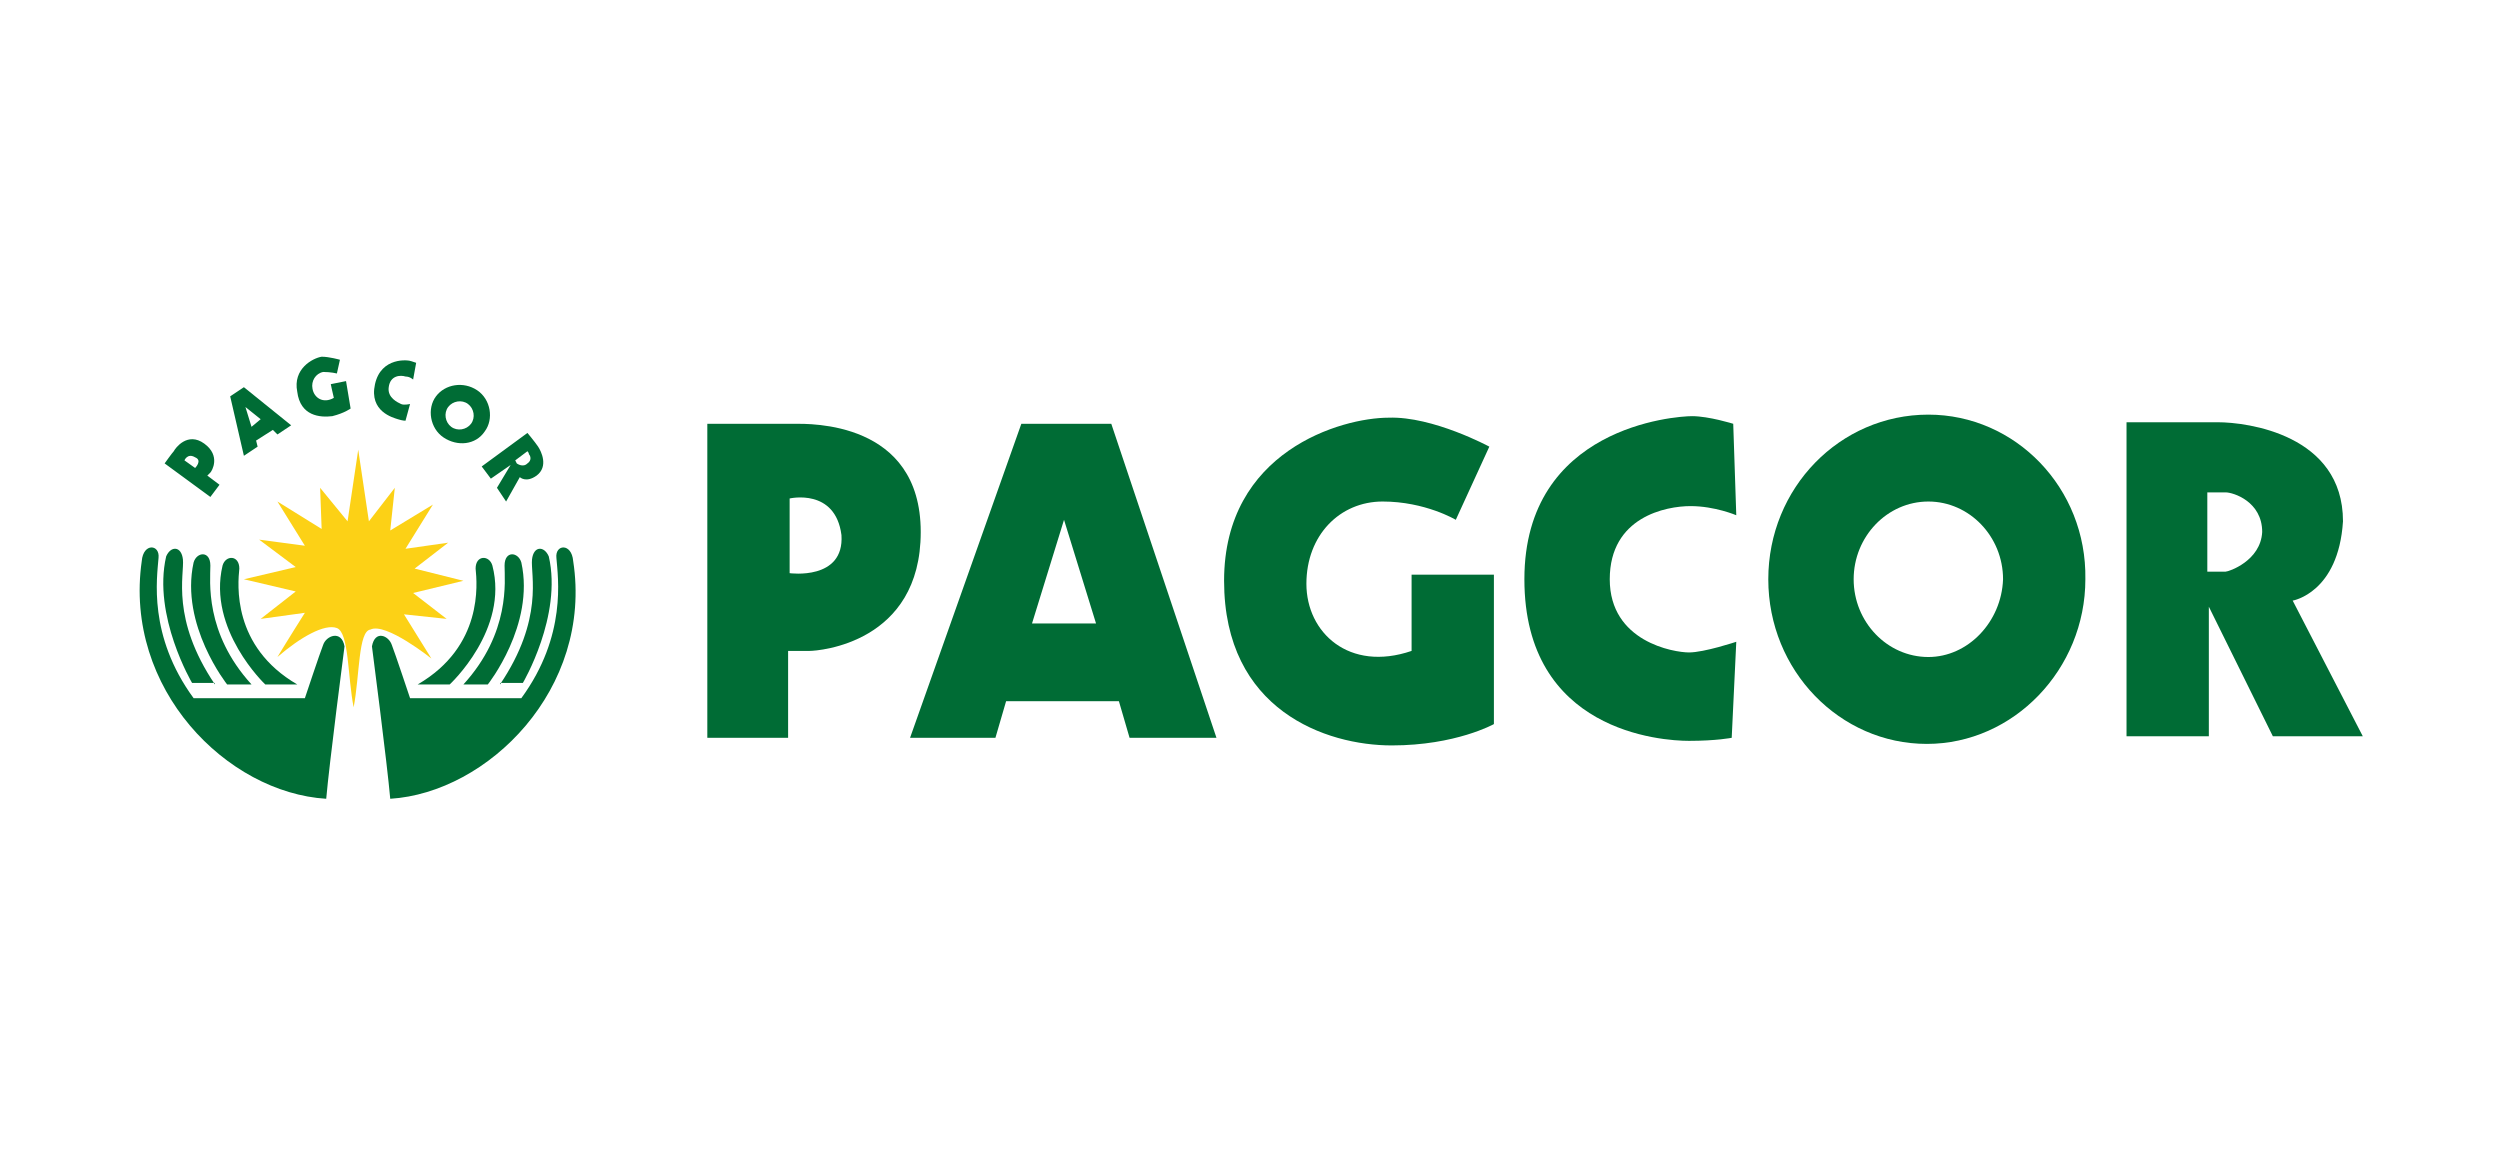
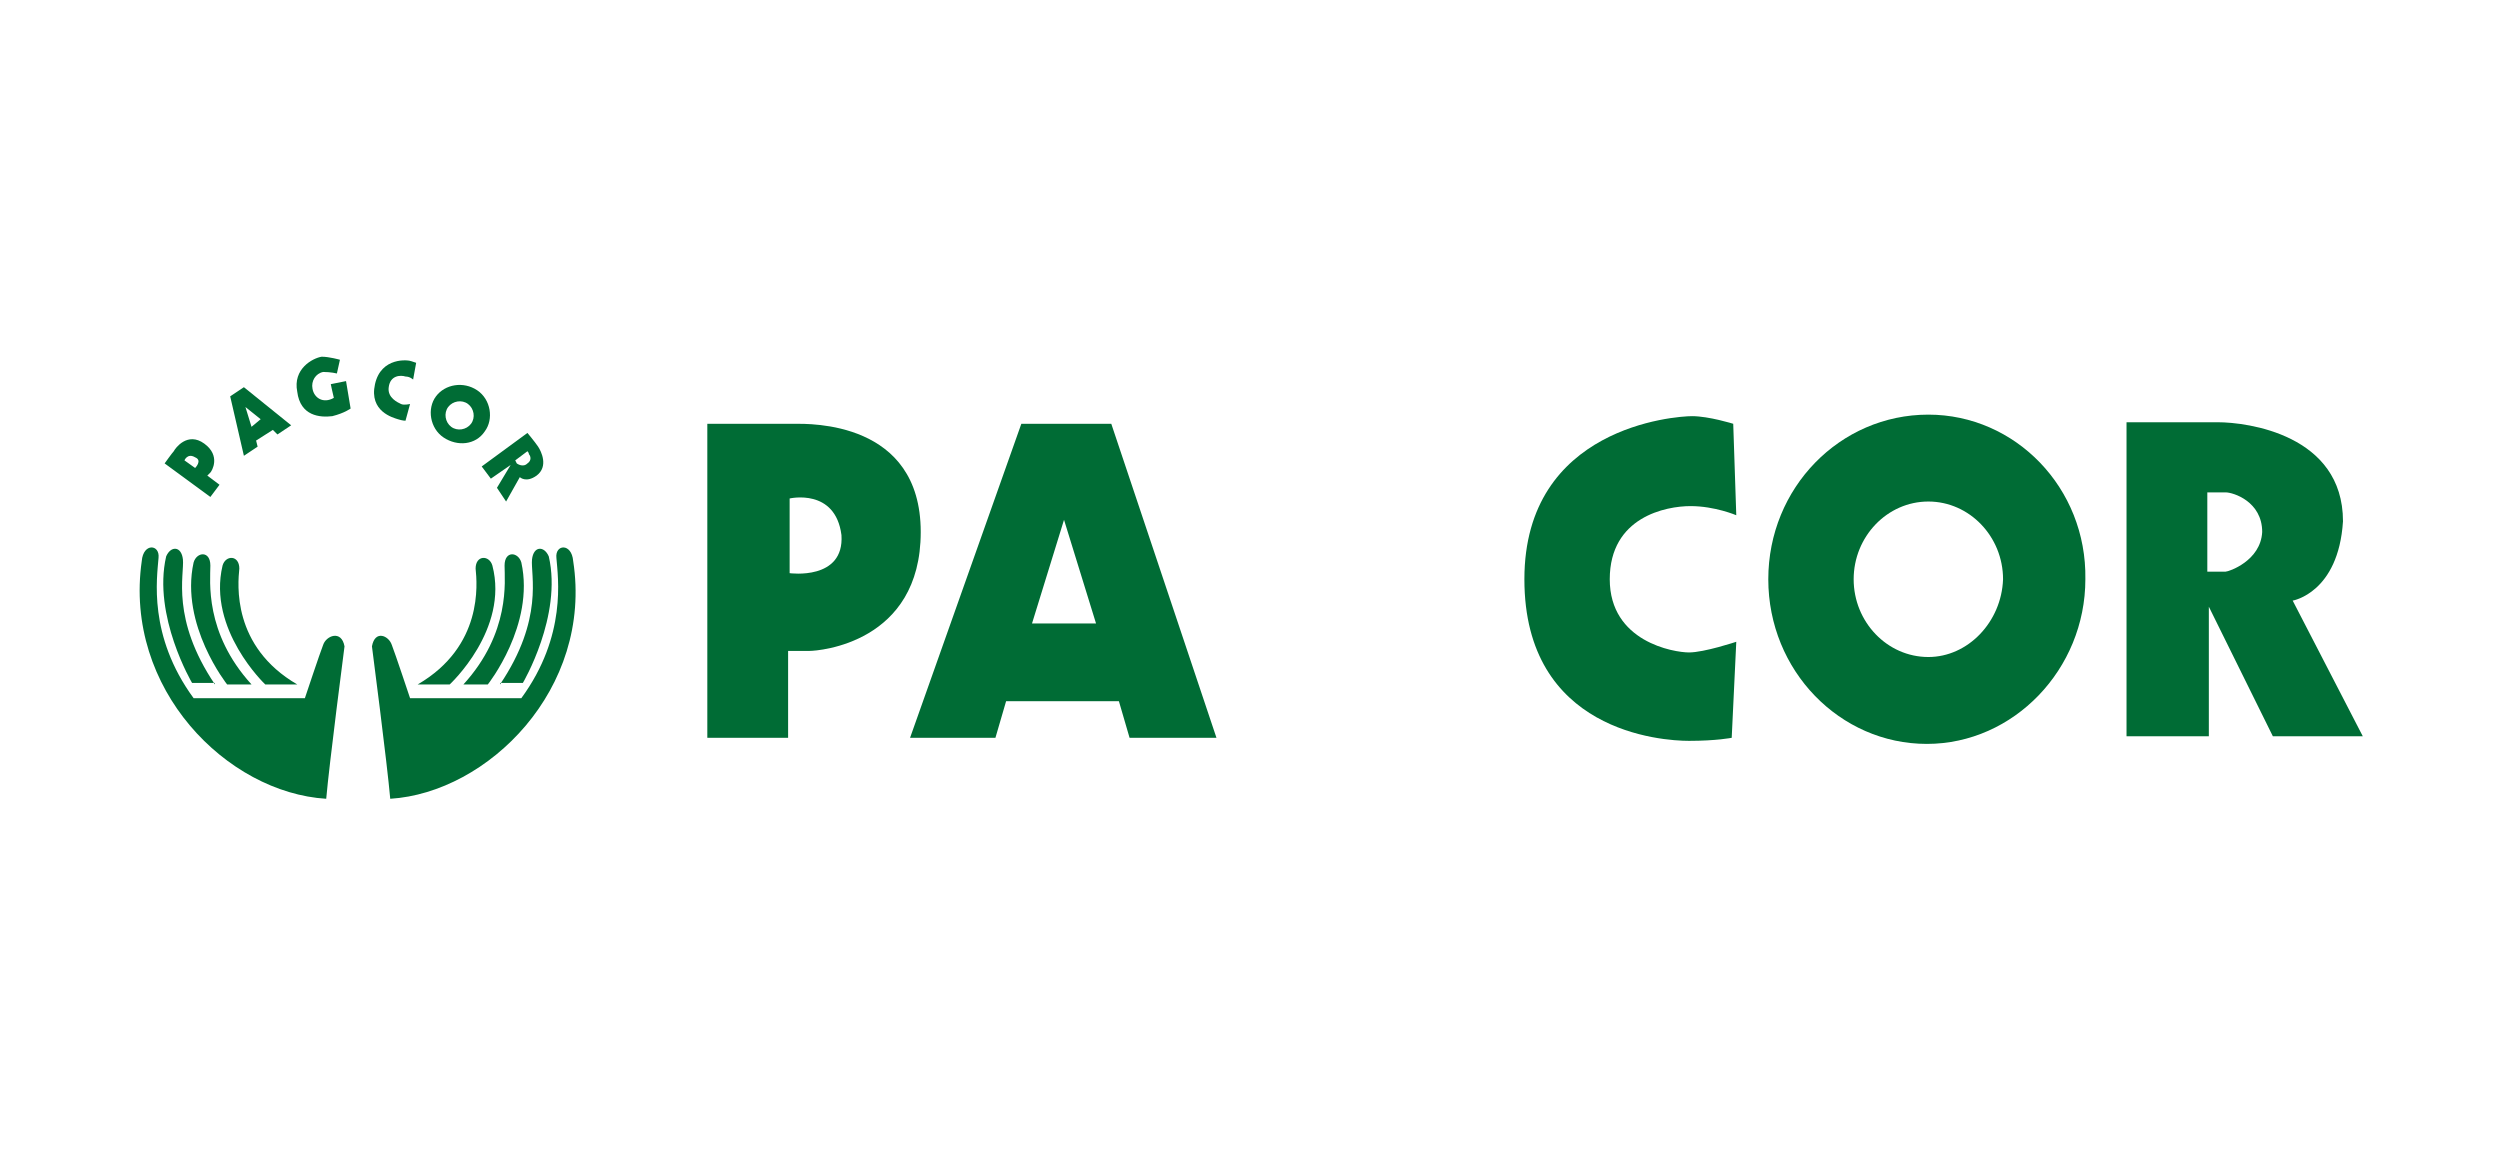
<svg xmlns="http://www.w3.org/2000/svg" version="1.0" id="pagcor" x="0px" y="0px" viewBox="0 0 164 76" style="enable-background:new 0 0 164 76;" xml:space="preserve">
  <style type="text/css">
	.st0{fill:#006C35;}
	.st1{fill:#FCD116;}
</style>
  <g>
    <path class="st0" d="M52.1,27.8c-1,0-5.7,0-5.7,0v20.6h5.3v-5.7c0,0,0.9,0,1.4,0c0.6,0,7.3-0.5,7.3-7.8S53.1,27.8,52.1,27.8z    M51.8,37.6v-4.9c0,0,3-0.7,3.4,2.4C55.4,38.1,51.8,37.6,51.8,37.6z" />
    <path class="st0" d="M72.9,27.8H67l-7.3,20.6h5.6l0.7-2.4h7.4l0.7,2.4h5.7L72.9,27.8z M67.7,40.9l2.1-6.8l2.1,6.8H67.7z" />
-     <path class="st0" d="M97.7,29.3l-2.2,4.8c0,0-2-1.2-4.8-1.2s-5,2.2-5,5.4c0,3.2,2.8,5.8,6.9,4.4c0-2.1,0-5,0-5h5.4v9.8   c0,0-2.5,1.4-6.7,1.4c-4.3,0-11-2.3-11-10.8s7.7-10.7,10.8-10.7C94,27.3,97.7,29.3,97.7,29.3z" />
    <path class="st0" d="M113.7,27.8l0.2,6c0,0-1.4-0.6-3-0.6c-1.6,0-5.3,0.7-5.3,4.8s4.2,4.8,5.2,4.8s3.1-0.7,3.1-0.7l-0.3,6.3   c0,0-1,0.2-2.8,0.2c-1.8,0-10.8-0.6-10.8-10.6s9.9-10.7,11-10.7S113.7,27.8,113.7,27.8z" />
    <path class="st0" d="M126.5,27.2C120.7,27.2,116,32,116,38c0,6,4.7,10.8,10.4,10.8c5.7,0,10.4-4.9,10.4-10.8   C136.9,32,132.2,27.2,126.5,27.2z M126.5,43.1c-2.7,0-4.9-2.3-4.9-5.1c0-2.8,2.2-5.1,4.9-5.1c2.7,0,4.9,2.3,4.9,5.1   C131.3,40.8,129.1,43.1,126.5,43.1z" />
    <path class="st0" d="M150.4,39.4c0,0,3-0.5,3.3-5.2c0-5.7-6.3-6.5-8.2-6.5s-6,0-6,0v20.6h5.4v-8.5l4.2,8.5h5.9L150.4,39.4z    M146,37.5c-0.2,0-1.2,0-1.2,0v-5.2c0,0,0.6,0,1.2,0c0.5,0,2.4,0.6,2.4,2.6C148.3,36.8,146.2,37.5,146,37.5z" />
  </g>
  <g>
    <path class="st0" d="M11.4,29.6c-0.1,0.1-0.6,0.8-0.6,0.8l3,2.2l0.6-0.8l-0.8-0.6c0,0,0.1-0.1,0.2-0.2c0.1-0.1,0.7-1.1-0.4-1.9   C12.3,28.3,11.5,29.4,11.4,29.6z M12.8,30.7l-0.7-0.5c0,0,0.2-0.5,0.7-0.2C13.3,30.2,12.8,30.7,12.8,30.7z" />
    <path class="st0" d="M16,25.4L15.1,26l0.9,3.9l0.9-0.6l-0.1-0.4l1.1-0.7l0.3,0.3l0.9-0.6L16,25.4z M16.5,28l-0.4-1.3l1,0.8L16.5,28   z" />
    <path class="st0" d="M22.3,23.6l-0.2,0.9c0,0-0.4-0.1-0.9-0.1c-0.5,0.1-0.8,0.6-0.7,1.1c0.1,0.6,0.7,1,1.4,0.6   c-0.1-0.4-0.2-0.9-0.2-0.9l1-0.2l0.3,1.8c0,0-0.4,0.3-1.2,0.5c-0.8,0.1-2.1,0-2.3-1.6c-0.3-1.5,1-2.2,1.6-2.3   C21.6,23.4,22.3,23.6,22.3,23.6z" />
    <path class="st0" d="M27.3,23.8l-0.2,1.1c0,0-0.2-0.2-0.5-0.2c-0.3-0.1-1-0.1-1.1,0.7c-0.1,0.7,0.6,1,0.8,1.1s0.6,0,0.6,0l-0.3,1.1   c0,0-0.2,0-0.5-0.1c-0.3-0.1-1.9-0.5-1.5-2.3s2.2-1.6,2.4-1.5C27,23.7,27.3,23.8,27.3,23.8z" />
    <path class="st0" d="M28.6,26c-0.6,0.8-0.4,2.1,0.5,2.7c0.9,0.6,2.1,0.5,2.7-0.4c0.6-0.8,0.4-2.1-0.5-2.7S29.2,25.2,28.6,26z    M30.9,27.8c-0.3,0.4-0.9,0.5-1.3,0.2c-0.4-0.3-0.5-0.9-0.2-1.3c0.3-0.4,0.9-0.5,1.3-0.2C31.1,26.8,31.2,27.4,30.9,27.8z" />
    <path class="st0" d="M34.1,31.3c0,0,0.4,0.4,1.1-0.1c0.8-0.6,0.3-1.6,0.1-1.9s-0.7-0.9-0.7-0.9l-3,2.2l0.6,0.8l1.3-0.9L32.6,32   l0.6,0.9L34.1,31.3z M33.9,30.4c0,0-0.1-0.2-0.1-0.2l0.8-0.6c0,0,0.1,0.1,0.1,0.2c0.1,0.1,0.2,0.4-0.1,0.6   C34.3,30.7,33.9,30.4,33.9,30.4z" />
  </g>
-   <path class="st1" d="M23.5,29.5l0.7,4.7l1.7-2.2l-0.3,2.8l2.8-1.7l-1.8,2.9l2.8-0.4l-2.2,1.7l3.2,0.8l-3.3,0.8l2.2,1.7l-2.8-0.3  l1.8,2.9c0,0-3-2.4-4-1.9c-0.8,0.1-0.7,3-1.1,5.1c-0.4-2-0.3-4.9-1.1-5.2s-2.4,0.6-3.9,1.9c0.6-1,1.8-2.9,1.8-2.9l-2.9,0.4l2.3-1.8  l-3.4-0.8l3.4-0.8l-2.4-1.8l3,0.4l-1.8-2.9l2.9,1.8L21,32l1.8,2.2L23.5,29.5z" />
  <g>
    <path class="st0" d="M21.2,42.3C21,42.8,20,45.8,20,45.8s-4.8,0-7.3,0c-3-4.1-2.4-7.9-2.3-9.2c0.1-0.9-1-1-1.1,0.2   C8.1,45.2,14.9,52,21.4,52.4c0.2-2.3,1.2-10,1.2-10C22.4,41.3,21.4,41.7,21.2,42.3z" />
    <path class="st0" d="M14.1,44.9c-2.9-4.3-2-7.2-2.1-8.2c-0.1-0.9-0.8-0.9-1.1-0.2c-0.9,3.9,1.7,8.3,1.7,8.3H14.1z" />
    <path class="st0" d="M16.5,44.9c-3.1-3.4-2.7-6.8-2.7-7.8c0-1-0.9-0.9-1.1-0.2c-0.9,4.1,2.2,8,2.2,8H16.5z" />
    <path class="st0" d="M17.4,44.9h2.1c-4.3-2.5-3.9-6.6-3.8-7.6c0-0.9-0.9-0.9-1.1-0.2C13.6,41.3,17.4,44.9,17.4,44.9z" />
  </g>
  <g>
    <path class="st0" d="M25.7,42.3c0.2,0.5,1.2,3.5,1.2,3.5s4.8,0,7.3,0c3-4.1,2.4-7.9,2.3-9.2c-0.1-0.9,1-1,1.1,0.2   C38.9,45.2,32,52,25.6,52.4c-0.2-2.3-1.2-10-1.2-10C24.6,41.3,25.5,41.7,25.7,42.3z" />
    <path class="st0" d="M32.8,44.9c2.9-4.3,2-7.2,2.1-8.2c0.1-0.9,0.8-0.9,1.1-0.2c0.9,3.9-1.7,8.3-1.7,8.3H32.8z" />
    <path class="st0" d="M30.4,44.9c3.1-3.4,2.7-6.8,2.7-7.8c0-1,0.9-0.9,1.1-0.2c0.9,4.1-2.2,8-2.2,8H30.4z" />
    <path class="st0" d="M29.5,44.9h-2.1c4.3-2.5,3.9-6.6,3.8-7.6c0-0.9,0.9-0.9,1.1-0.2C33.4,41.3,29.5,44.9,29.5,44.9z" />
  </g>
</svg>